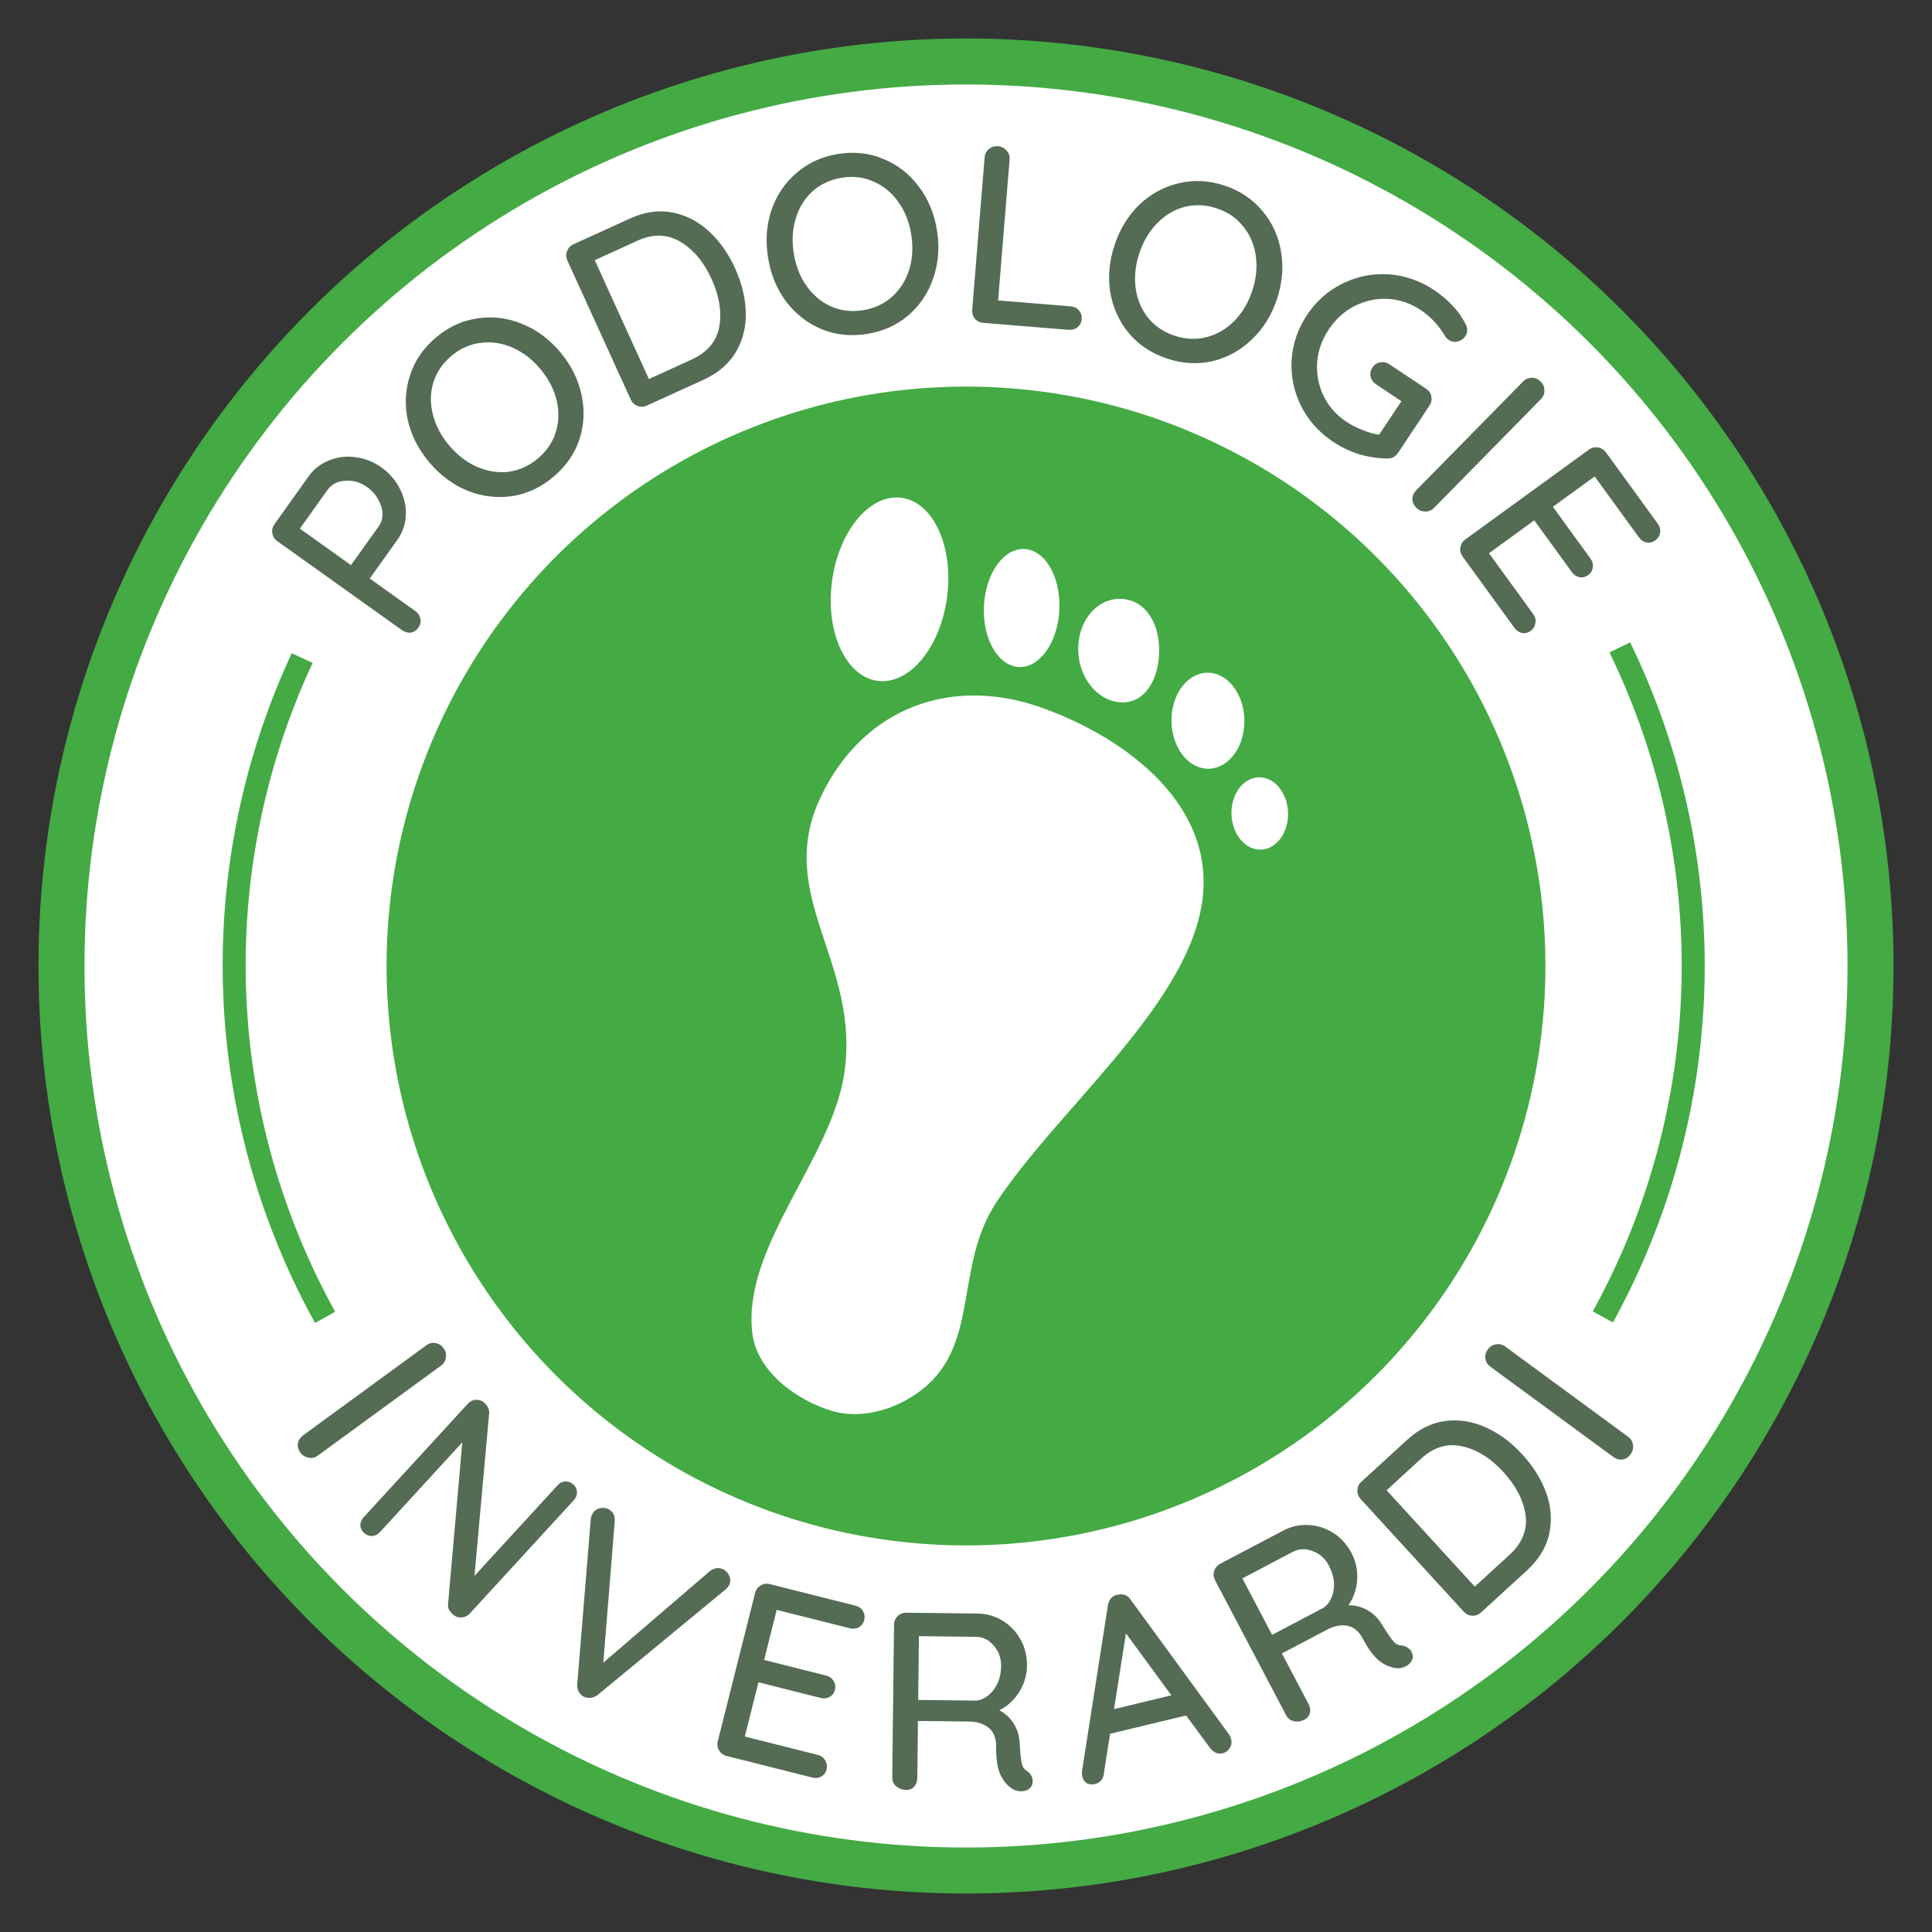
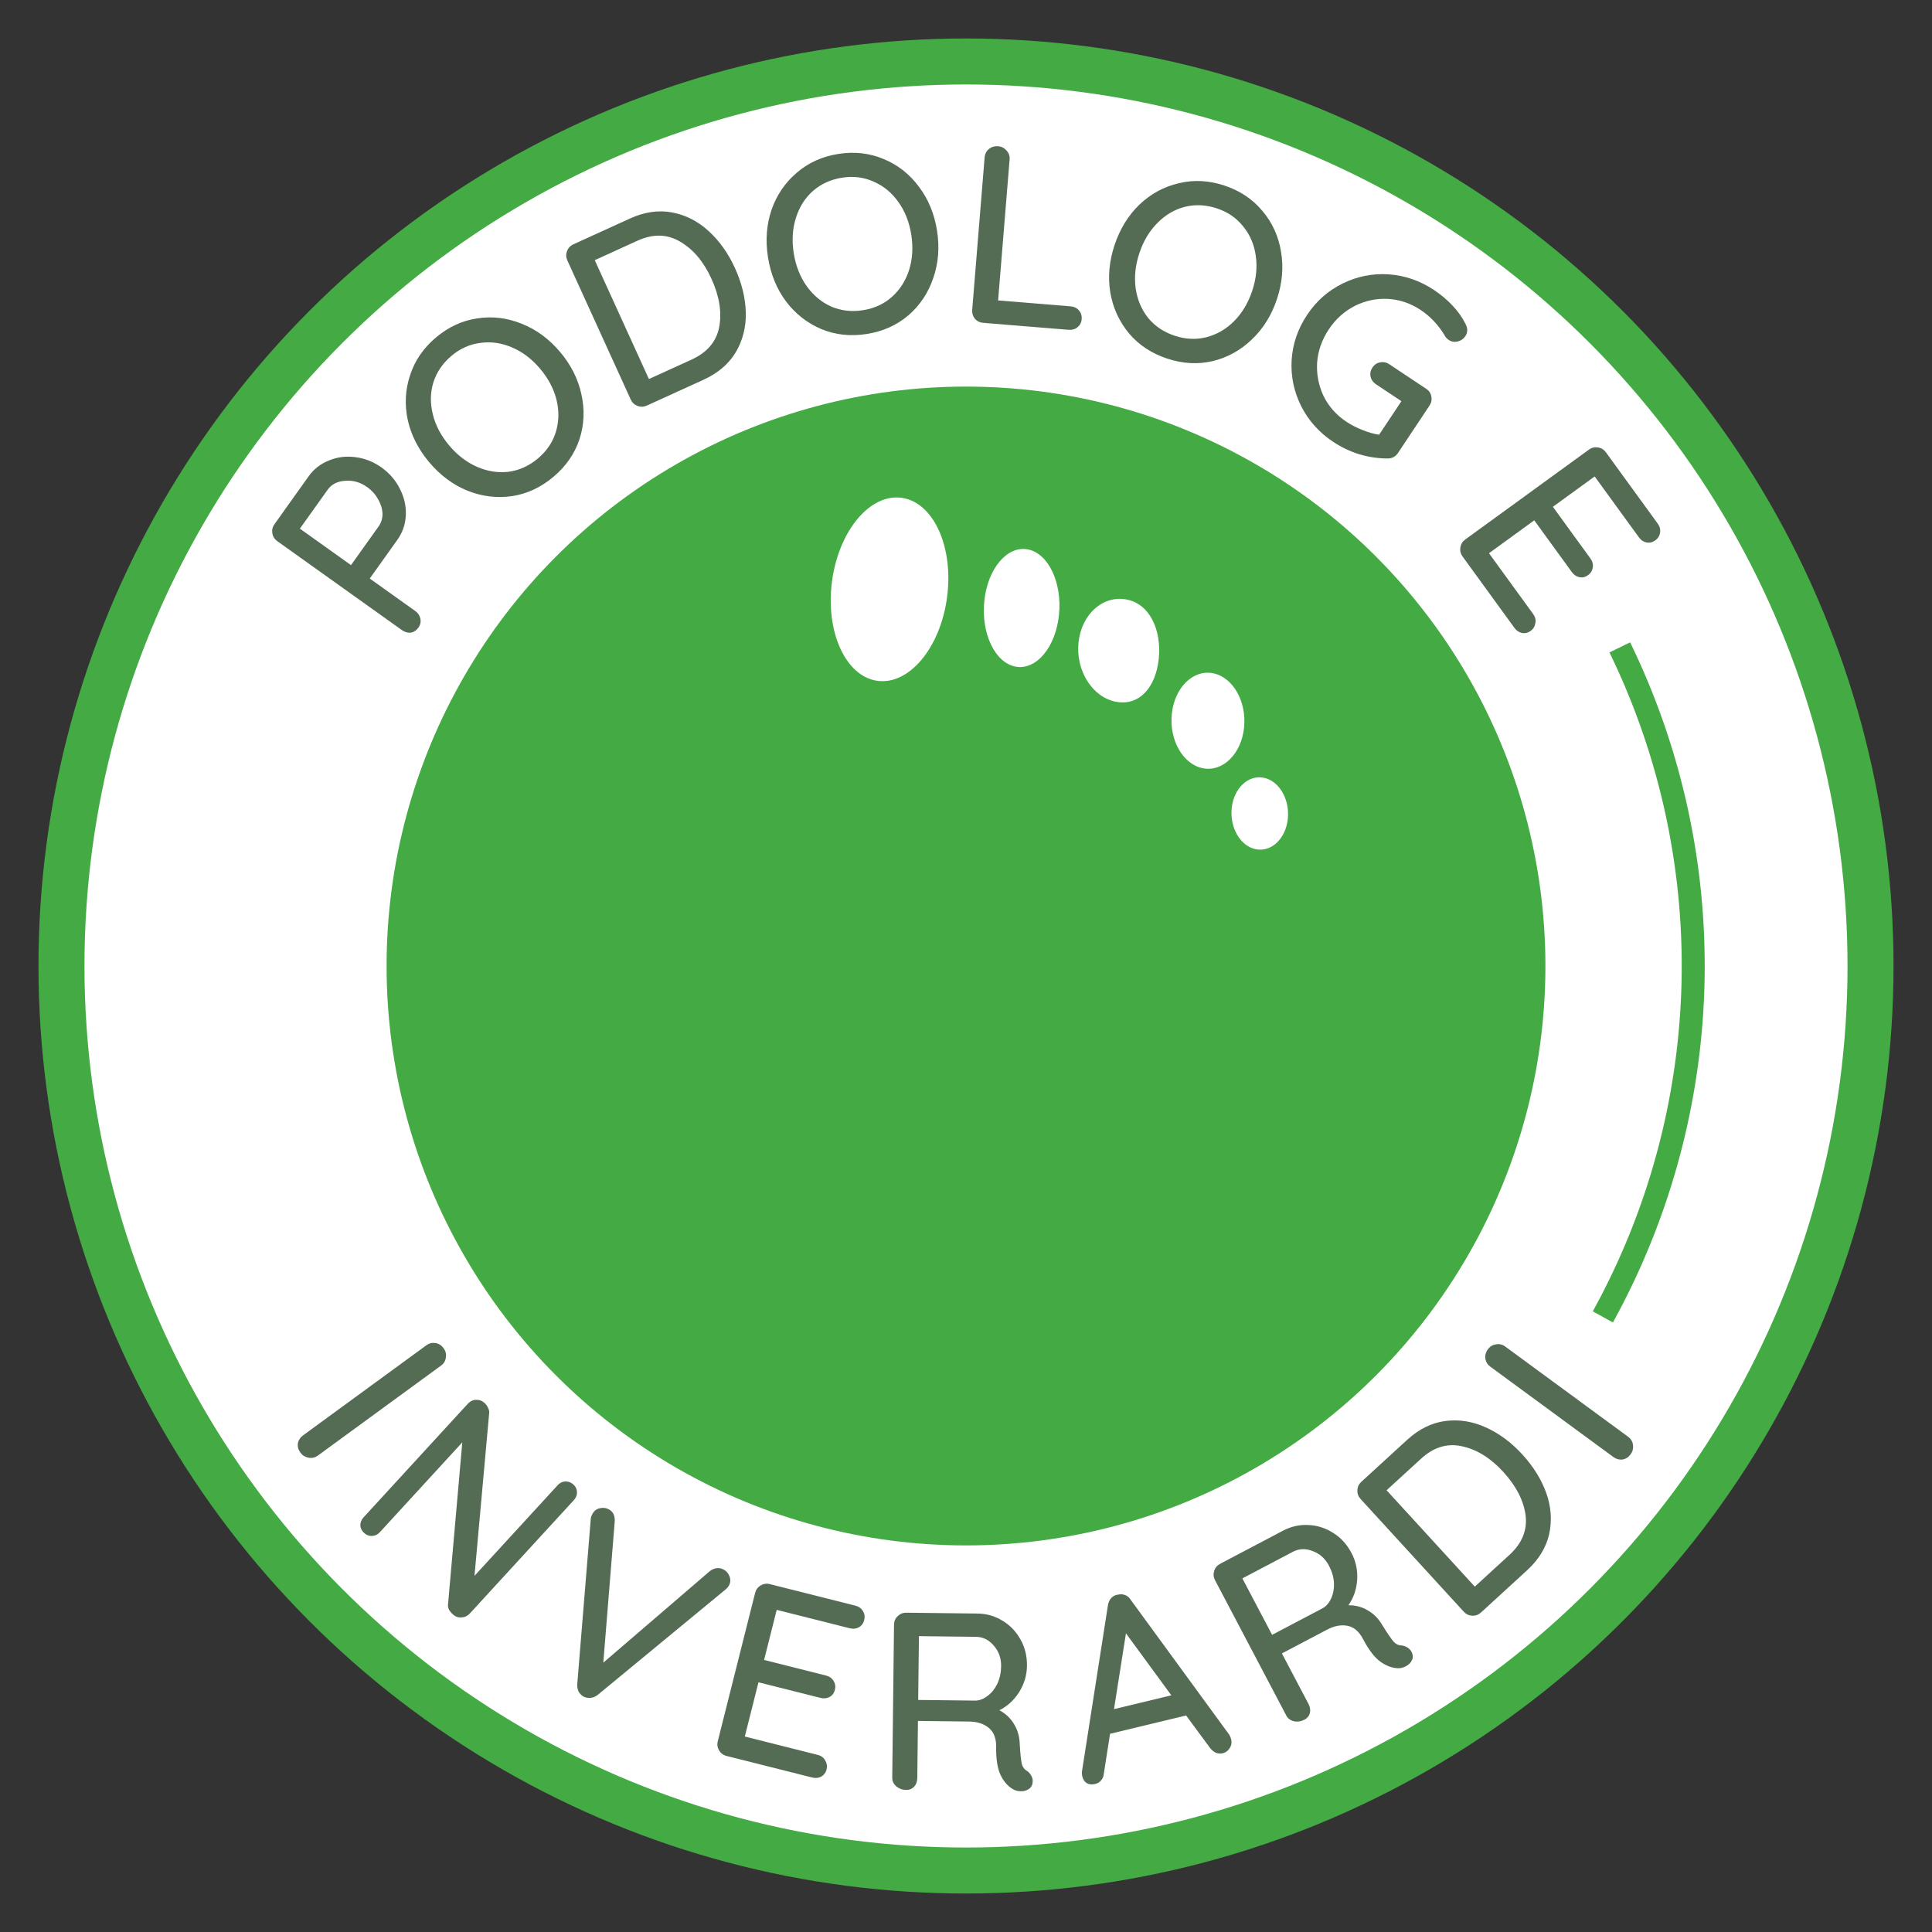
<svg xmlns="http://www.w3.org/2000/svg" xmlns:ns1="http://www.inkscape.org/namespaces/inkscape" xmlns:ns2="http://sodipodi.sourceforge.net/DTD/sodipodi-0.dtd" width="210mm" height="210mm" viewBox="0 0 210 210" version="1.1" id="svg8" ns1:version="0.92.4 (5da689c313, 2019-01-14)" ns2:docname="logo-big.svg">
  <rect x="0" y="0" width="210" height="210" fill="#333333" stroke="none" />
  <defs id="defs2" />
  <ns2:namedview id="base" pagecolor="#ffffff" bordercolor="#666666" borderopacity="1.0" ns1:pageopacity="0.0" ns1:pageshadow="2" ns1:zoom="1.8029464" ns1:cx="-90.684888" ns1:cy="393.5225" ns1:document-units="mm" ns1:current-layer="layer1" showgrid="false" ns1:snap-page="true" ns1:snap-grids="true" ns1:snap-to-guides="true" ns1:snap-others="false" objecttolerance="10000" guidetolerance="10000" showguides="false" ns1:guide-bbox="true" ns1:window-width="3200" ns1:window-height="1677" ns1:window-x="0" ns1:window-y="49" ns1:window-maximized="1" height="210mm">
    <ns1:grid type="xygrid" id="grid819" originx="-71.147" originy="-63.116" />
    <ns2:guide position="-71.147,146.884" orientation="1,0" id="guide4524" ns1:locked="false" />
    <ns2:guide position="175.718,140.335" orientation="0,1" id="guide4528" ns1:locked="false" />
    <ns2:guide position="-71.147,-63.116" orientation="0,1" id="guide4530" ns1:locked="false" />
    <ns2:guide position="-71.147,-63.116" orientation="1,0" id="guide4532" ns1:locked="false" />
    <ns2:guide position="138.853,-63.116" orientation="1,0" id="guide4534" ns1:locked="false" />
    <ns2:guide position="173.525,65.62" orientation="0,1" id="guide4631" ns1:locked="false" />
    <ns2:guide position="101.805,1.523" orientation="0,1" id="guide4633" ns1:locked="false" />
  </ns2:namedview>
  <g ns1:label="Layer 1" ns1:groupmode="layer" id="layer1" transform="translate(-71.147,-23.884)">
    <circle style="opacity:1;fill:#ffffff;fill-opacity:1;stroke:#44aa44;stroke-width:5;stroke-linecap:round;stroke-linejoin:round;stroke-miterlimit:4;stroke-dasharray:none;stroke-opacity:1" id="path4545" cx="176.147" cy="128.884" r="98.318" />
    <path id="circle4558" style="opacity:1;fill:none;fill-opacity:1;stroke:#44aa44;stroke-width:5;stroke-linecap:round;stroke-linejoin:round;stroke-miterlimit:4;stroke-dasharray:none;stroke-opacity:1" r="77.49" cy="192" cx="105" d="" ns1:connector-curvature="0" />
    <circle r="60.48" cy="128.884" cx="176.147" id="circle4575" style="opacity:1;fill:#44aa44;fill-opacity:1;stroke:#44aa44;stroke-width:5;stroke-linecap:round;stroke-linejoin:round;stroke-miterlimit:4;stroke-dasharray:none;stroke-opacity:1" />
    <g id="g3062" transform="matrix(-0.191,0.061,0.066,0.16,53.786,41.144)" style="fill:#ffffff;fill-opacity:1">
-       <path id="path4790" d="m -528.88,710.67 c -30.46,-56.988 2.184,-116.51 38.904,-151.14 37.497,-35.36 88.212,-34.913 128.92,11.028 45.041,50.837 14.014,107.303 46.315,171.743 24.171,48.222 87.327,84.266 99.747,137.604 5.723,24.567 -9.191,49.605 -24.14,61.988 -13.312,11.027 -33.238,11.298 -50.052,4.064 -38.104,-16.392 -41.261,-67.476 -75.403,-97.664 -48.758,-43.111 -133.384,-79.792 -164.294,-137.623 z" ns1:connector-curvature="0" style="fill:#ffffff;fill-opacity:1" ns2:nodetypes="cccccccccc" />
      <path id="path4792" transform="matrix(0.347,-0.205,0.192,0.4,183.81,293.39)" d="m -1497.6,-392.16 c 0,72.526 -35.042,131.32 -78.268,131.32 -43.226,0 -78.268,-58.794 -78.268,-131.32 0,-72.526 35.042,-131.32 78.268,-131.32 43.226,0 78.268,58.794 78.268,131.32 z" ns1:connector-curvature="0" style="fill:#ffffff;fill-opacity:1" />
      <path id="path4794" transform="matrix(0.196,-0.129,0.116,0.259,-146.5,394.4)" d="m -1487.6,-392.16 c 0,72.526 -39.527,131.32 -88.285,131.32 -48.759,0 -88.285,-58.794 -88.285,-131.32 0,-72.526 39.527,-131.32 88.285,-131.32 48.759,0 88.285,58.794 88.285,131.32 z" ns1:connector-curvature="0" style="fill:#ffffff;fill-opacity:1" />
      <path id="path4796" transform="matrix(0.171,-0.113,0.101,0.226,-233.03,451.36)" d="m -1460.1,-392.16 c 0,72.526 -51.82,131.32 -115.74,131.32 -63.924,0 -101.905,-56.284 -101.905,-128.81 0,-72.526 37.985,-133.83 101.905,-133.83 63.924,0 115.74,58.794 115.74,131.32 z" ns1:connector-curvature="0" style="fill:#ffffff;fill-opacity:1" ns2:nodetypes="sssss" />
      <path id="path4798" transform="matrix(0.159,-0.105,0.094,0.21,-283.73,516.4)" d="m -1470.6,-392.16 c 0,72.526 -47.132,131.32 -105.27,131.32 -58.14,0 -105.27,-58.794 -105.27,-131.32 0,-72.526 47.132,-131.32 105.27,-131.32 58.14,0 105.27,58.794 105.27,131.32 z" ns1:connector-curvature="0" style="fill:#ffffff;fill-opacity:1" />
      <path id="path4800" transform="matrix(0.119,-0.079,0.071,0.158,-367.29,594.04)" d="m -1461.314,-335.362 c 0,72.526 -48.844,131.32 -109.1,131.32 -60.252,0 -109.1,-58.794 -109.1,-131.32 0,-72.526 48.844,-131.32 109.1,-131.32 60.252,0 109.1,58.794 109.1,131.32 z" ns1:connector-curvature="0" style="fill:#ffffff;fill-opacity:1" ns2:nodetypes="sssss" />
    </g>
    <path id="circle834" style="opacity:1;fill:none;fill-opacity:1;stroke:#44aa44;stroke-width:2.5;stroke-linecap:butt;stroke-linejoin:round;stroke-miterlimit:4;stroke-dasharray:none;stroke-opacity:1" transform="rotate(-18.994)" ns2:type="arc" ns2:cx="124.62076" ns2:cy="179.18004" ns2:rx="79.039795" ns2:ry="79.039795" ns2:start="6.1614324" ns2:end="0.83537013" ns2:open="true" d="m 203.075,169.58 a 79.04,79.04 0 0 1 -25.427,68.211" />
    <circle r="69.812" cy="-28.082" cx="-216.449" id="circle848" style="opacity:1;fill:none;fill-opacity:1;stroke:none;stroke-width:4.433;stroke-linecap:round;stroke-linejoin:round;stroke-miterlimit:4;stroke-dasharray:none;stroke-opacity:1" transform="rotate(-151.2)" />
    <g aria-label="PODOLOGIE" style="font-style:normal;font-variant:normal;font-weight:500;font-stretch:normal;font-size:27.517px;line-height:1.25;font-family:'Quicksand Medium';-inkscape-font-specification:'Quicksand Medium, Medium';font-variant-ligatures:normal;font-variant-caps:normal;font-variant-numeric:normal;font-feature-settings:normal;text-align:start;letter-spacing:-0.529px;word-spacing:0px;writing-mode:lr-tb;text-anchor:start;fill:#536c53;fill-opacity:1;stroke:none;stroke-width:0.265" id="text838">
      <path d="m 104.688,75.665 q 0.847,-1.187 2.216,-1.731 1.346,-0.56 2.86,-0.359 1.529,0.179 2.851,1.122 1.321,0.943 2.01,2.347 0.704,1.382 0.634,2.853 -0.07,1.471 -0.917,2.659 l -3.005,4.211 4.95,3.533 q 0.448,0.32 0.554,0.835 0.106,0.515 -0.214,0.963 -0.336,0.47 -0.835,0.554 -0.505,0.045 -0.976,-0.291 l -13.528,-9.655 q -0.448,-0.32 -0.538,-0.857 -0.09,-0.537 0.23,-0.985 z m 7.615,5.435 q 0.432,-0.605 0.418,-1.392 -0.035,-0.803 -0.477,-1.558 -0.426,-0.777 -1.165,-1.305 -1.142,-0.815 -2.406,-0.703 -1.27,0.074 -1.925,0.992 l -3.005,4.211 5.555,3.964 z" style="font-style:normal;font-variant:normal;font-weight:500;font-stretch:normal;font-size:27.517px;font-family:'Quicksand Medium';-inkscape-font-specification:'Quicksand Medium, Medium';font-variant-ligatures:normal;font-variant-caps:normal;font-variant-numeric:normal;font-feature-settings:normal;text-align:start;letter-spacing:-1.323px;writing-mode:lr-tb;text-anchor:start;fill:#536c53;fill-opacity:1;stroke-width:0.265" id="path839" />
      <path d="m 132.028,62.144 q 1.792,2.125 2.321,4.63 0.55,2.488 -0.218,4.863 -0.786,2.355 -2.827,4.075 -2.04,1.721 -4.494,2.098 -2.471,0.356 -4.851,-0.588 -2.359,-0.962 -4.151,-3.087 -1.792,-2.125 -2.342,-4.612 -0.529,-2.505 0.257,-4.86 0.768,-2.376 2.809,-4.096 2.04,-1.721 4.512,-2.077 2.453,-0.377 4.813,0.585 2.38,0.944 4.172,3.069 z m -2.167,1.827 q -1.33,-1.578 -3.026,-2.308 -1.713,-0.751 -3.452,-0.508 -1.736,0.204 -3.166,1.41 -1.43,1.206 -1.963,2.879 -0.512,1.655 -0.061,3.471 0.433,1.794 1.781,3.393 1.33,1.578 3.044,2.329 1.695,0.73 3.431,0.526 1.739,-0.243 3.17,-1.449 1.43,-1.206 1.942,-2.862 0.515,-1.694 0.082,-3.488 -0.451,-1.815 -1.781,-3.393 z" style="font-style:normal;font-variant:normal;font-weight:500;font-stretch:normal;font-size:27.517px;font-family:'Quicksand Medium';-inkscape-font-specification:'Quicksand Medium, Medium';font-variant-ligatures:normal;font-variant-caps:normal;font-variant-numeric:normal;font-feature-settings:normal;text-align:start;letter-spacing:-1.323px;writing-mode:lr-tb;text-anchor:start;fill:#536c53;fill-opacity:1;stroke-width:0.265" id="path841" />
      <path d="m 139.627,47.634 q 2.354,-1.073 4.568,-0.66 2.214,0.412 3.978,2.027 1.753,1.59 2.86,4.019 1.118,2.454 1.18,4.845 0.05,2.366 -1.091,4.307 -1.153,1.916 -3.506,2.989 l -6.16,2.807 q -0.501,0.228 -1.011,0.037 -0.51,-0.191 -0.739,-0.692 L 132.814,52.191 q -0.228,-0.501 -0.037,-1.011 0.191,-0.51 0.692,-0.739 z m 6.688,15.338 q 2.554,-1.164 3.009,-3.549 0.444,-2.41 -0.846,-5.239 -1.278,-2.804 -3.413,-4.039 -2.11,-1.246 -4.639,-0.093 l -4.632,2.111 5.888,12.92 z" style="font-style:normal;font-variant:normal;font-weight:500;font-stretch:normal;font-size:27.517px;font-family:'Quicksand Medium';-inkscape-font-specification:'Quicksand Medium, Medium';font-variant-ligatures:normal;font-variant-caps:normal;font-variant-numeric:normal;font-feature-settings:normal;text-align:start;letter-spacing:-1.323px;writing-mode:lr-tb;text-anchor:start;fill:#536c53;fill-opacity:1;stroke-width:0.265" id="path843" />
      <path d="m 172.998,48.951 q 0.433,2.745 -0.411,5.163 -0.817,2.413 -2.704,4.048 -1.891,1.608 -4.528,2.024 -2.636,0.416 -4.931,-0.531 -2.299,-0.974 -3.846,-3.015 -1.52,-2.044 -1.954,-4.79 -0.433,-2.745 0.384,-5.158 0.844,-2.417 2.736,-4.025 1.887,-1.635 4.524,-2.051 2.636,-0.416 4.935,0.558 2.294,0.947 3.815,2.992 1.548,2.04 1.981,4.785 z m -2.8,0.442 q -0.322,-2.039 -1.394,-3.541 -1.077,-1.529 -2.691,-2.222 -1.591,-0.724 -3.439,-0.432 -1.848,0.292 -3.17,1.447 -1.295,1.151 -1.849,2.938 -0.558,1.759 -0.232,3.825 0.322,2.039 1.399,3.568 1.073,1.502 2.663,2.226 1.614,0.693 3.462,0.401 1.848,-0.292 3.143,-1.443 1.318,-1.183 1.876,-2.942 0.554,-1.787 0.232,-3.825 z" style="font-style:normal;font-variant:normal;font-weight:500;font-stretch:normal;font-size:27.517px;font-family:'Quicksand Medium';-inkscape-font-specification:'Quicksand Medium, Medium';font-variant-ligatures:normal;font-variant-caps:normal;font-variant-numeric:normal;font-feature-settings:normal;text-align:start;letter-spacing:-1.323px;writing-mode:lr-tb;text-anchor:start;fill:#536c53;fill-opacity:1;stroke-width:0.265" id="path845" />
      <path d="m 187.509,57.181 q 0.576,0.047 0.903,0.433 0.355,0.388 0.308,0.964 -0.045,0.549 -0.458,0.874 -0.386,0.327 -0.962,0.28 l -9.27,-0.756 q -0.576,-0.047 -0.929,-0.462 -0.325,-0.413 -0.28,-0.962 l 1.351,-16.565 q 0.045,-0.549 0.46,-0.901 0.415,-0.353 1.019,-0.303 0.549,0.045 0.901,0.46 0.38,0.418 0.335,0.966 l -1.25,15.331 z" style="font-style:normal;font-variant:normal;font-weight:500;font-stretch:normal;font-size:27.517px;font-family:'Quicksand Medium';-inkscape-font-specification:'Quicksand Medium, Medium';font-variant-ligatures:normal;font-variant-caps:normal;font-variant-numeric:normal;font-feature-settings:normal;text-align:start;letter-spacing:-1.323px;writing-mode:lr-tb;text-anchor:start;fill:#536c53;fill-opacity:1;stroke-width:0.265" id="path847" />
      <path d="m 209.949,56.385 q -0.875,2.638 -2.735,4.398 -1.834,1.769 -4.261,2.355 -2.418,0.56 -4.952,-0.281 -2.533,-0.841 -4.137,-2.736 -1.595,-1.921 -2.033,-4.444 -0.412,-2.514 0.463,-5.152 0.875,-2.638 2.709,-4.406 1.86,-1.76 4.278,-2.32 2.427,-0.586 4.96,0.255 2.533,0.841 4.128,2.762 1.604,1.895 2.016,4.409 0.438,2.523 -0.437,5.161 z m -2.69,-0.893 q 0.65,-1.959 0.387,-3.786 -0.255,-1.853 -1.37,-3.209 -1.081,-1.373 -2.857,-1.963 -1.776,-0.589 -3.481,-0.17 -1.679,0.429 -2.991,1.762 -1.304,1.307 -1.962,3.292 -0.65,1.959 -0.395,3.812 0.263,1.827 1.344,3.2 1.116,1.356 2.891,1.945 1.776,0.589 3.455,0.161 1.714,-0.446 3.017,-1.753 1.312,-1.333 1.962,-3.292 z" style="font-style:normal;font-variant:normal;font-weight:500;font-stretch:normal;font-size:27.517px;font-family:'Quicksand Medium';-inkscape-font-specification:'Quicksand Medium, Medium';font-variant-ligatures:normal;font-variant-caps:normal;font-variant-numeric:normal;font-feature-settings:normal;text-align:start;letter-spacing:-1.323px;writing-mode:lr-tb;text-anchor:start;fill:#536c53;fill-opacity:1;stroke-width:0.265" id="path849" />
      <path d="m 226.183,66.154 q 0.458,0.305 0.543,0.824 0.107,0.534 -0.198,0.992 l -3.429,5.155 q -0.412,0.619 -1.19,0.596 -1.511,-0.014 -3.03,-0.463 -1.504,-0.472 -2.833,-1.356 -2.291,-1.524 -3.484,-3.904 -1.17,-2.365 -1.02,-4.975 0.165,-2.633 1.674,-4.901 1.509,-2.268 3.858,-3.415 2.365,-1.17 4.998,-1.004 2.656,0.181 4.947,1.705 1.145,0.762 2.032,1.715 0.909,0.968 1.421,2.036 0.168,0.343 0.153,0.664 -0.015,0.321 -0.198,0.595 -0.305,0.458 -0.854,0.588 -0.511,0.123 -0.946,-0.167 -0.344,-0.229 -0.489,-0.557 -1.032,-1.678 -2.567,-2.699 -1.649,-1.097 -3.558,-1.21 -1.885,-0.097 -3.617,0.767 -1.709,0.879 -2.821,2.552 -1.113,1.672 -1.264,3.588 -0.113,1.908 0.69,3.632 0.841,1.716 2.491,2.814 0.779,0.518 1.749,0.899 0.992,0.396 1.809,0.51 l 2.424,-3.643 -2.772,-1.844 q -0.458,-0.305 -0.581,-0.816 -0.107,-0.534 0.198,-0.992 0.32,-0.481 0.839,-0.566 0.534,-0.107 0.992,0.198 z" style="font-style:normal;font-variant:normal;font-weight:500;font-stretch:normal;font-size:27.517px;font-family:'Quicksand Medium';-inkscape-font-specification:'Quicksand Medium, Medium';font-variant-ligatures:normal;font-variant-caps:normal;font-variant-numeric:normal;font-feature-settings:normal;text-align:start;letter-spacing:0px;writing-mode:lr-tb;text-anchor:start" id="path851" />
-       <path d="m 227.025,79.086 q -0.405,0.412 -0.969,0.398 -0.564,-0.014 -0.957,-0.4 -0.432,-0.424 -0.437,-0.969 0.015,-0.525 0.42,-0.938 l 11.629,-11.835 q 0.386,-0.393 0.93,-0.397 0.545,-0.005 0.977,0.419 0.393,0.386 0.397,0.93 0.024,0.564 -0.361,0.957 z" style="font-style:normal;font-variant:normal;font-weight:500;font-stretch:normal;font-size:27.517px;font-family:'Quicksand Medium';-inkscape-font-specification:'Quicksand Medium, Medium';font-variant-ligatures:normal;font-variant-caps:normal;font-variant-numeric:normal;font-feature-settings:normal;text-align:start;letter-spacing:0px;writing-mode:lr-tb;text-anchor:start" id="path853" />
      <path d="m 237.797,90.63 q 0.34,0.467 0.238,0.983 -0.085,0.538 -0.508,0.845 -0.445,0.324 -0.961,0.222 -0.477,-0.095 -0.817,-0.563 l -5.629,-7.747 q -0.324,-0.445 -0.238,-0.983 0.085,-0.538 0.53,-0.862 l 13.445,-9.77 q 0.445,-0.324 0.983,-0.238 0.538,0.085 0.862,0.53 l 5.629,7.747 q 0.34,0.467 0.261,0.967 -0.063,0.522 -0.53,0.862 -0.445,0.324 -0.961,0.222 -0.477,-0.095 -0.817,-0.563 l -4.804,-6.611 -4.541,3.3 4.076,5.61 q 0.34,0.467 0.261,0.967 -0.063,0.522 -0.508,0.845 -0.467,0.34 -0.961,0.222 -0.477,-0.095 -0.817,-0.563 l -4.076,-5.61 -4.92,3.575 z" style="font-style:normal;font-variant:normal;font-weight:500;font-stretch:normal;font-size:27.517px;font-family:'Quicksand Medium';-inkscape-font-specification:'Quicksand Medium, Medium';font-variant-ligatures:normal;font-variant-caps:normal;font-variant-numeric:normal;font-feature-settings:normal;text-align:start;letter-spacing:-1.323px;writing-mode:lr-tb;text-anchor:start;fill:#536c53;fill-opacity:1;stroke-width:0.265" id="path855" />
    </g>
-     <circle transform="matrix(-0.83,0.557,0.557,0.83,0,0)" style="opacity:1;fill:none;fill-opacity:1;stroke:none;stroke-width:5.69;stroke-linecap:round;stroke-linejoin:round;stroke-miterlimit:4;stroke-dasharray:none;stroke-opacity:1" id="circle897" cx="-74.499" cy="205.155" r="89.619" />
    <g aria-label="INVERARDI" style="font-style:normal;font-variant:normal;font-weight:500;font-stretch:normal;font-size:27.517px;line-height:1.25;font-family:'Quicksand Medium';-inkscape-font-specification:'Quicksand Medium, Medium';font-variant-ligatures:normal;font-variant-caps:normal;font-variant-numeric:normal;font-feature-settings:normal;text-align:start;letter-spacing:0px;word-spacing:0px;writing-mode:lr-tb;text-anchor:start;fill:#536c53;fill-opacity:1;stroke:none;stroke-width:0.265" id="text903">
      <path d="m 105.702,182.095 q -0.467,0.341 -1.021,0.235 -0.555,-0.106 -0.879,-0.55 -0.357,-0.489 -0.273,-1.027 0.1,-0.516 0.567,-0.857 l 13.398,-9.788 q 0.444,-0.325 0.983,-0.241 0.538,0.084 0.895,0.573 0.325,0.444 0.241,0.983 -0.068,0.561 -0.512,0.885 z" style="font-style:normal;font-variant:normal;font-weight:500;font-stretch:normal;font-size:27.517px;font-family:'Quicksand Medium';-inkscape-font-specification:'Quicksand Medium, Medium';font-variant-ligatures:normal;font-variant-caps:normal;font-variant-numeric:normal;font-feature-settings:normal;text-align:start;letter-spacing:3.969px;writing-mode:lr-tb;text-anchor:start;fill:#536c53;fill-opacity:1" id="path858" />
      <path d="m 133.474,185.244 q 0.385,0.353 0.387,0.84 0.02,0.467 -0.333,0.852 l -11.293,12.306 q -0.391,0.426 -0.935,0.449 -0.524,0.042 -0.95,-0.349 -0.223,-0.205 -0.39,-0.47 -0.128,-0.267 -0.12,-0.521 l 1.558,-17.692 -8.967,9.772 q -0.353,0.385 -0.859,0.407 -0.467,0.02 -0.852,-0.333 -0.385,-0.353 -0.405,-0.82 -0.001,-0.487 0.352,-0.872 l 11.312,-12.327 q 0.391,-0.426 0.896,-0.447 0.544,-0.023 0.95,0.349 0.243,0.223 0.373,0.529 0.149,0.286 0.121,0.56 l -1.597,17.694 9.042,-9.853 q 0.353,-0.385 0.82,-0.405 0.505,-0.022 0.891,0.332 z" style="font-style:normal;font-variant:normal;font-weight:500;font-stretch:normal;font-size:27.517px;font-family:'Quicksand Medium';-inkscape-font-specification:'Quicksand Medium, Medium';font-variant-ligatures:normal;font-variant-caps:normal;font-variant-numeric:normal;font-feature-settings:normal;text-align:start;letter-spacing:3.969px;writing-mode:lr-tb;text-anchor:start;fill:#536c53;fill-opacity:1" id="path860" />
      <path d="m 149.774,194.471 q 0.488,0.255 0.664,0.75 0.2,0.508 -0.042,0.972 -0.127,0.244 -0.402,0.473 l -13.899,11.462 q -0.362,0.277 -0.781,0.306 -0.419,0.03 -0.76,-0.149 -0.304,-0.19 -0.508,-0.513 -0.166,-0.335 -0.159,-0.766 l 1.471,-17.98 q 0.004,-0.246 0.17,-0.563 0.267,-0.512 0.799,-0.638 0.531,-0.126 0.971,0.103 0.732,0.382 0.666,1.341 l -1.24,15.338 11.596,-9.964 q 0.349,-0.252 0.719,-0.307 0.395,-0.042 0.736,0.136 z" style="font-style:normal;font-variant:normal;font-weight:500;font-stretch:normal;font-size:27.517px;font-family:'Quicksand Medium';-inkscape-font-specification:'Quicksand Medium, Medium';font-variant-ligatures:normal;font-variant-caps:normal;font-variant-numeric:normal;font-feature-settings:normal;text-align:start;letter-spacing:3.969px;writing-mode:lr-tb;text-anchor:start;fill:#536c53;fill-opacity:1" id="path862" />
      <path d="m 160.029,214.632 q 0.56,0.141 0.813,0.602 0.28,0.468 0.152,0.975 -0.134,0.534 -0.595,0.787 -0.428,0.233 -0.988,0.092 l -9.286,-2.338 q -0.534,-0.134 -0.813,-0.602 -0.28,-0.468 -0.145,-1.001 l 4.058,-16.117 q 0.134,-0.534 0.602,-0.813 0.468,-0.28 1.001,-0.145 l 9.286,2.338 q 0.56,0.141 0.82,0.575 0.286,0.441 0.145,1.001 -0.134,0.534 -0.595,0.787 -0.428,0.233 -0.988,0.092 l -7.925,-1.995 -1.371,5.444 6.724,1.693 q 0.56,0.141 0.82,0.575 0.286,0.441 0.152,0.975 -0.141,0.56 -0.595,0.786 -0.428,0.233 -0.988,0.092 l -6.724,-1.693 -1.485,5.897 z" style="font-style:normal;font-variant:normal;font-weight:500;font-stretch:normal;font-size:27.517px;font-family:'Quicksand Medium';-inkscape-font-specification:'Quicksand Medium, Medium';font-variant-ligatures:normal;font-variant-caps:normal;font-variant-numeric:normal;font-feature-settings:normal;text-align:start;letter-spacing:3.969px;writing-mode:lr-tb;text-anchor:start;fill:#536c53;fill-opacity:1" id="path864" />
      <path d="m 182.805,216.393 q 0.273,0.196 0.434,0.5 0.162,0.277 0.158,0.58 -0.007,0.578 -0.395,0.848 -0.361,0.271 -0.884,0.265 -0.523,-0.006 -0.878,-0.23 -0.82,-0.477 -1.331,-1.529 -0.511,-1.052 -0.487,-3.088 0.016,-1.376 -0.802,-2.046 -0.818,-0.67 -2.138,-0.685 l -5.558,-0.065 -0.072,6.191 q -0.007,0.578 -0.341,0.959 -0.334,0.354 -0.857,0.348 -0.633,-0.007 -1.096,-0.398 -0.436,-0.39 -0.429,-0.941 l 0.193,-16.619 q 0.006,-0.55 0.396,-0.931 0.39,-0.381 0.94,-0.374 l 7.732,0.09 q 1.486,0.017 2.715,0.775 1.23,0.73 1.958,2.032 0.728,1.274 0.71,2.87 -0.018,1.541 -0.859,2.879 -0.841,1.311 -2.142,1.956 1.012,0.535 1.579,1.477 0.594,0.943 0.635,2.181 0.092,1.57 0.223,2.149 0.131,0.552 0.596,0.805 z m -5.58,-7.66 q 0.689,-0.047 1.3,-0.535 0.639,-0.488 1.033,-1.309 0.395,-0.848 0.407,-1.894 0.015,-1.321 -0.8,-2.238 -0.787,-0.945 -1.943,-0.958 l -6.191,-0.072 -0.081,6.934 z" style="font-style:normal;font-variant:normal;font-weight:500;font-stretch:normal;font-size:27.517px;font-family:'Quicksand Medium';-inkscape-font-specification:'Quicksand Medium, Medium';font-variant-ligatures:normal;font-variant-caps:normal;font-variant-numeric:normal;font-feature-settings:normal;text-align:start;letter-spacing:3.969px;writing-mode:lr-tb;text-anchor:start;fill:#536c53;fill-opacity:1" id="path866" />
      <path d="m 204.764,212.443 q 0.138,0.221 0.203,0.489 0.129,0.535 -0.162,0.973 -0.264,0.432 -0.746,0.548 -0.375,0.09 -0.747,-0.046 -0.352,-0.17 -0.636,-0.526 l -2.606,-3.533 -8.266,1.991 -0.678,4.352 q -0.037,0.433 -0.307,0.725 -0.243,0.285 -0.617,0.375 -0.562,0.135 -0.927,-0.088 -0.365,-0.223 -0.488,-0.732 -0.026,-0.107 -0.05,-0.441 l 2.84,-18.176 q 0.084,-0.473 0.354,-0.764 0.29,-0.325 0.731,-0.374 0.401,-0.097 0.774,0.04 0.373,0.137 0.603,0.506 z m -12.53,-2.784 6.233,-1.501 -4.934,-6.737 z" style="font-style:normal;font-variant:normal;font-weight:500;font-stretch:normal;font-size:27.517px;font-family:'Quicksand Medium';-inkscape-font-specification:'Quicksand Medium, Medium';font-variant-ligatures:normal;font-variant-caps:normal;font-variant-numeric:normal;font-feature-settings:normal;text-align:start;letter-spacing:3.969px;writing-mode:lr-tb;text-anchor:start;fill:#536c53;fill-opacity:1" id="path868" />
      <path d="m 223.525,202.741 q 0.333,0.042 0.62,0.233 0.274,0.167 0.415,0.434 0.269,0.511 0.057,0.934 -0.188,0.41 -0.651,0.654 -0.463,0.244 -0.882,0.215 -0.948,-0.029 -1.898,-0.711 -0.95,-0.682 -1.898,-2.483 -0.641,-1.217 -1.679,-1.417 -1.038,-0.2 -2.207,0.416 l -4.918,2.59 2.885,5.478 q 0.269,0.511 0.157,1.006 -0.126,0.47 -0.588,0.714 -0.56,0.295 -1.153,0.172 -0.569,-0.136 -0.825,-0.623 l -7.744,-14.706 q -0.256,-0.487 -0.095,-1.007 0.161,-0.52 0.648,-0.777 l 6.842,-3.603 q 1.315,-0.692 2.757,-0.612 1.429,0.056 2.689,0.854 1.247,0.774 1.991,2.186 0.718,1.363 0.616,2.941 -0.115,1.553 -0.952,2.74 1.144,-0.012 2.092,0.547 0.972,0.546 1.597,1.616 0.828,1.337 1.219,1.784 0.378,0.423 0.907,0.424 z m -8.554,-4.079 q 0.583,-0.369 0.888,-1.09 0.329,-0.733 0.285,-1.643 -0.057,-0.934 -0.544,-1.859 -0.615,-1.169 -1.769,-1.588 -1.142,-0.456 -2.165,0.082 l -5.478,2.885 3.231,6.136 z" style="font-style:normal;font-variant:normal;font-weight:500;font-stretch:normal;font-size:27.517px;font-family:'Quicksand Medium';-inkscape-font-specification:'Quicksand Medium, Medium';font-variant-ligatures:normal;font-variant-caps:normal;font-variant-numeric:normal;font-feature-settings:normal;text-align:start;letter-spacing:3.969px;writing-mode:lr-tb;text-anchor:start;fill:#536c53;fill-opacity:1" id="path870" />
      <path d="m 224.111,180.379 q 1.908,-1.747 4.141,-2.038 2.233,-0.291 4.41,0.701 2.158,0.972 3.96,2.94 1.821,1.989 2.617,4.244 0.778,2.235 0.291,4.434 -0.505,2.179 -2.413,3.925 l -4.993,4.571 q -0.406,0.372 -0.95,0.348 -0.544,-0.024 -0.916,-0.43 L 219.035,186.816 q -0.372,-0.406 -0.348,-0.95 0.024,-0.544 0.43,-0.916 z m 11.094,12.526 q 2.07,-1.895 1.768,-4.304 -0.321,-2.429 -2.421,-4.723 -2.081,-2.273 -4.493,-2.789 -2.391,-0.534 -4.441,1.343 l -3.755,3.437 9.587,10.473 z" style="font-style:normal;font-variant:normal;font-weight:500;font-stretch:normal;font-size:27.517px;font-family:'Quicksand Medium';-inkscape-font-specification:'Quicksand Medium, Medium';font-variant-ligatures:normal;font-variant-caps:normal;font-variant-numeric:normal;font-feature-settings:normal;text-align:start;letter-spacing:3.969px;writing-mode:lr-tb;text-anchor:start;fill:#536c53;fill-opacity:1" id="path872" />
      <path d="m 248.116,180.053 q 0.466,0.342 0.532,0.903 0.066,0.561 -0.259,1.004 -0.358,0.488 -0.897,0.57 -0.522,0.06 -0.988,-0.282 l -13.375,-9.82 q -0.444,-0.326 -0.526,-0.864 -0.083,-0.539 0.276,-1.026 0.326,-0.444 0.864,-0.526 0.555,-0.105 0.998,0.221 z" style="font-style:normal;font-variant:normal;font-weight:500;font-stretch:normal;font-size:27.517px;font-family:'Quicksand Medium';-inkscape-font-specification:'Quicksand Medium, Medium';font-variant-ligatures:normal;font-variant-caps:normal;font-variant-numeric:normal;font-feature-settings:normal;text-align:start;letter-spacing:3.969px;writing-mode:lr-tb;text-anchor:start;fill:#536c53;fill-opacity:1" id="path874" />
    </g>
-     <path d="m -129.317,56.433 a 79.04,79.04 0 0 1 -25.634,66.945" ns2:open="true" ns2:end="0.83634904" ns2:start="6.1782126" ns2:ry="79.039795" ns2:rx="79.039795" ns2:cy="64.715141" ns2:cx="-207.92184" ns2:type="arc" transform="matrix(-0.946,-0.325,-0.325,0.946,0,0)" style="opacity:1;fill:none;fill-opacity:1;stroke:#44aa44;stroke-width:2.5;stroke-linecap:butt;stroke-linejoin:round;stroke-miterlimit:4;stroke-dasharray:none;stroke-opacity:1" id="path926" />
  </g>
</svg>